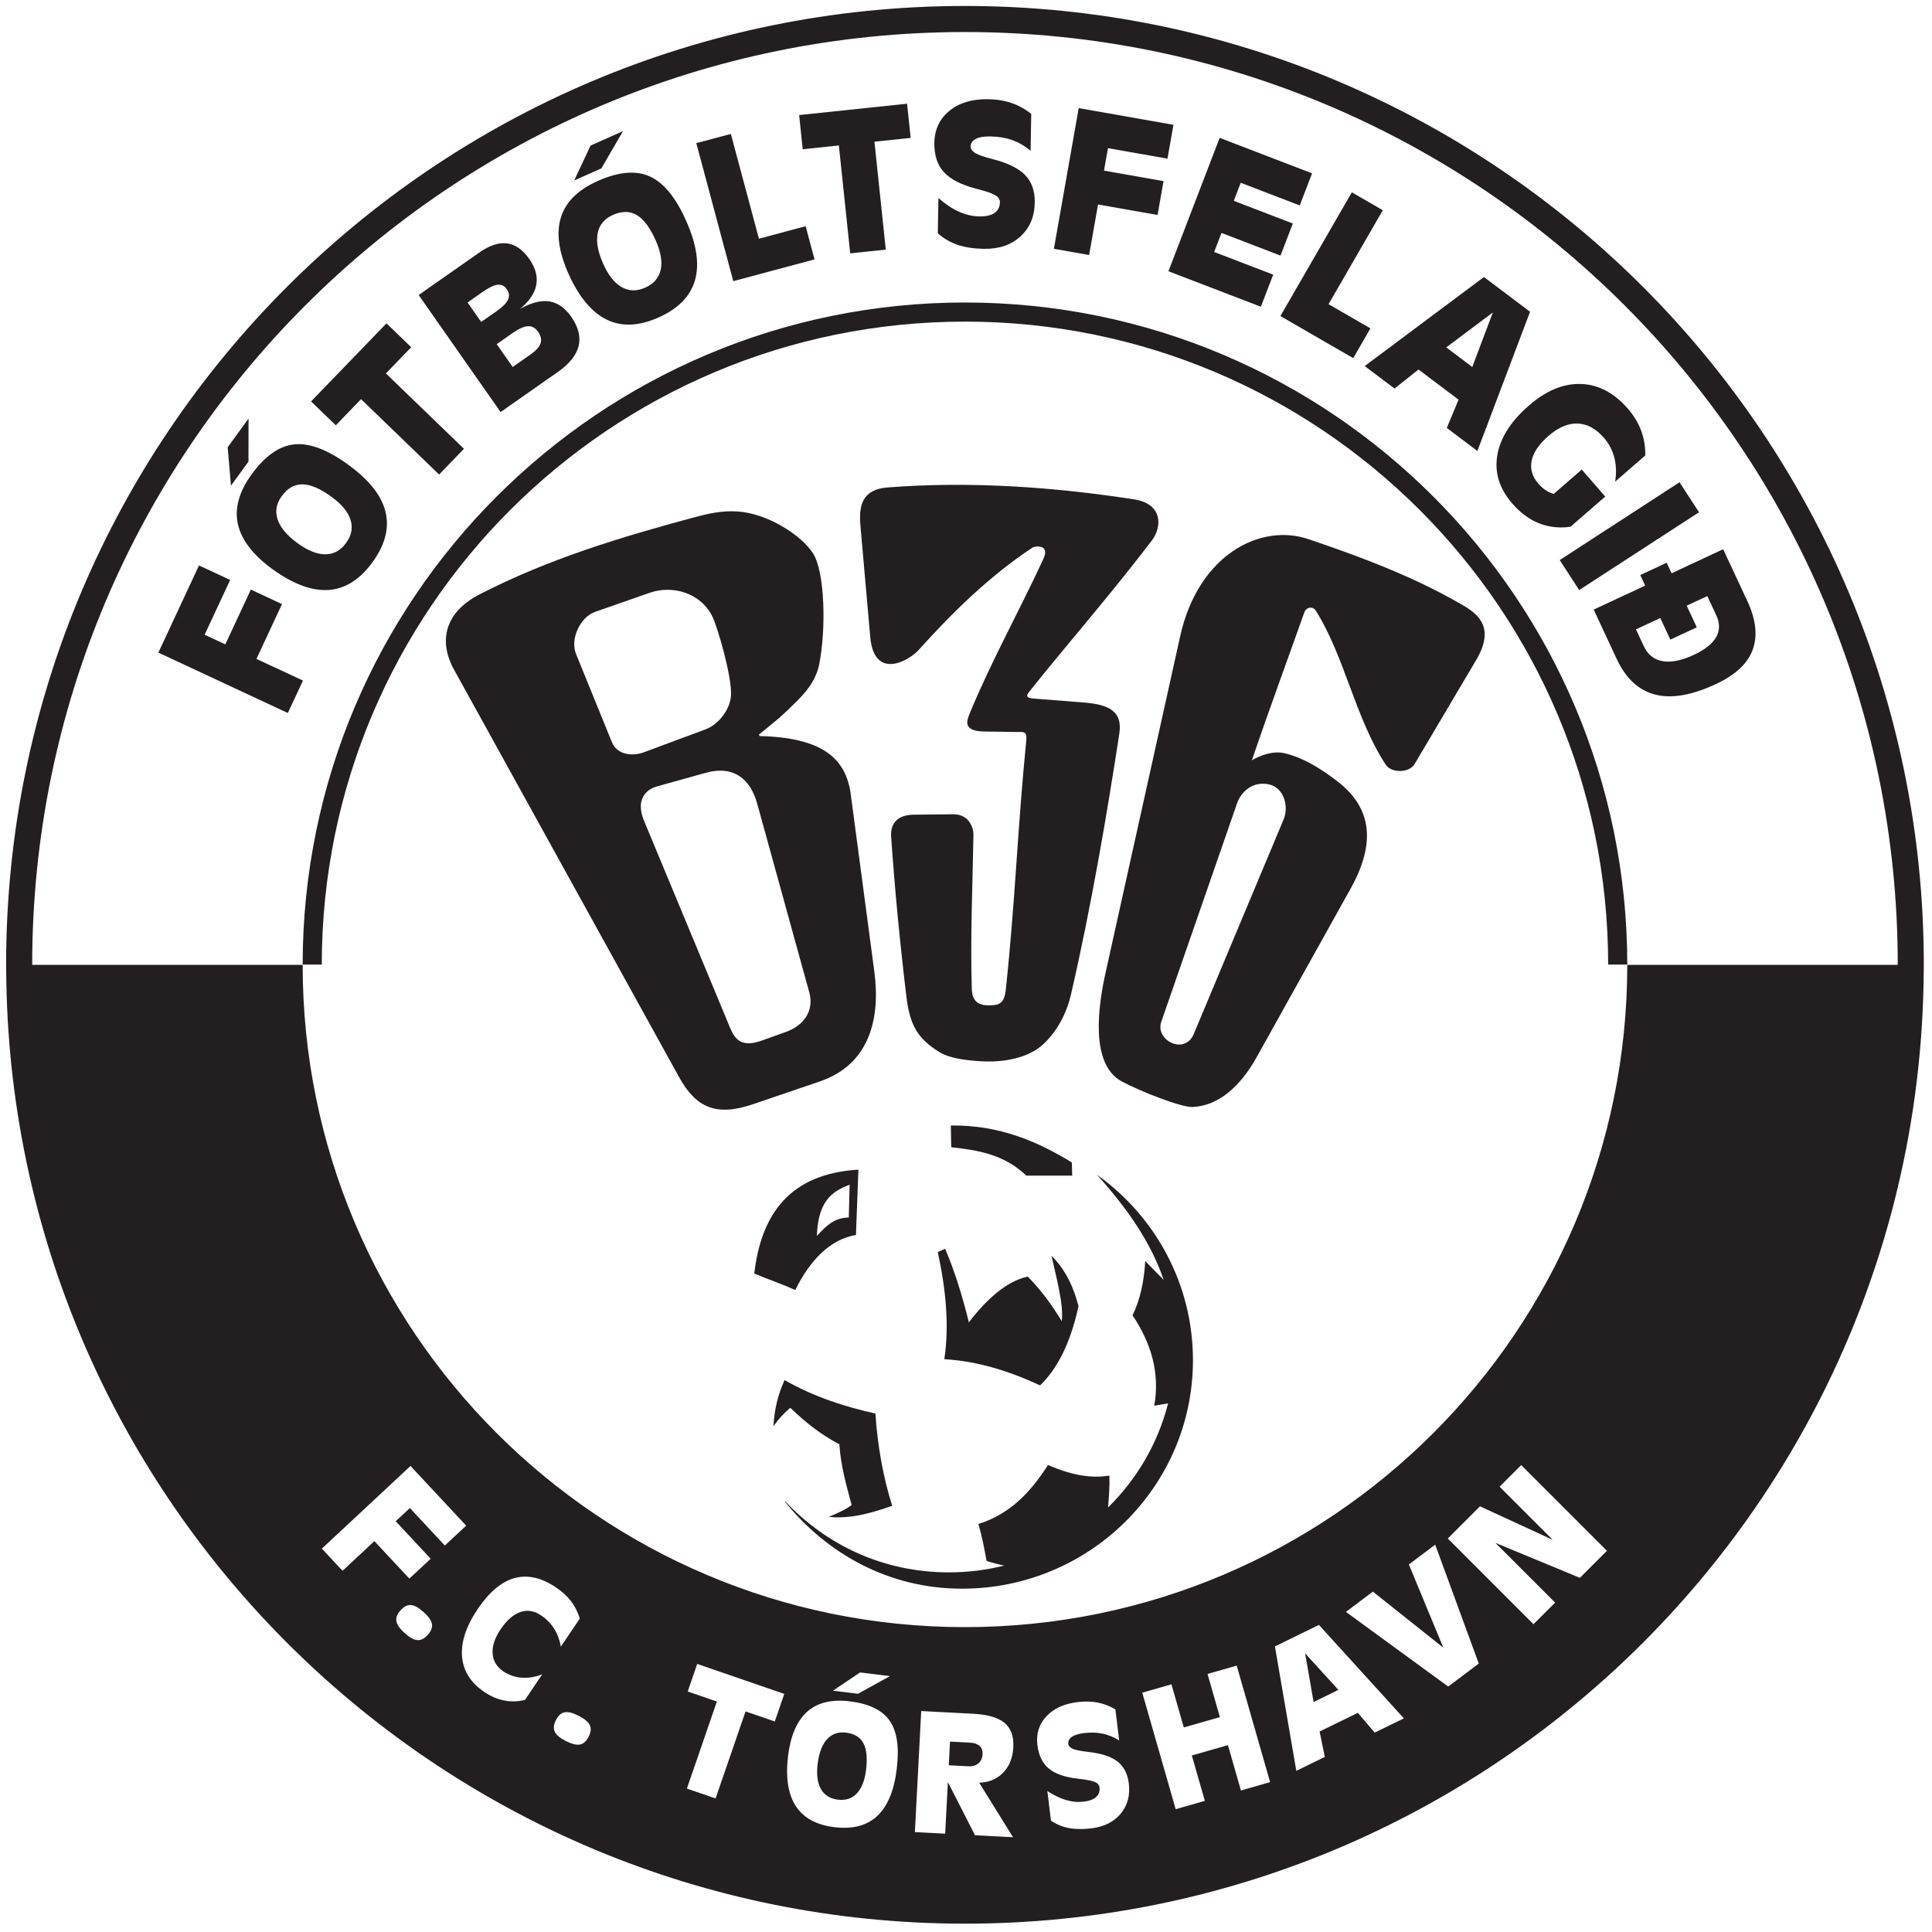
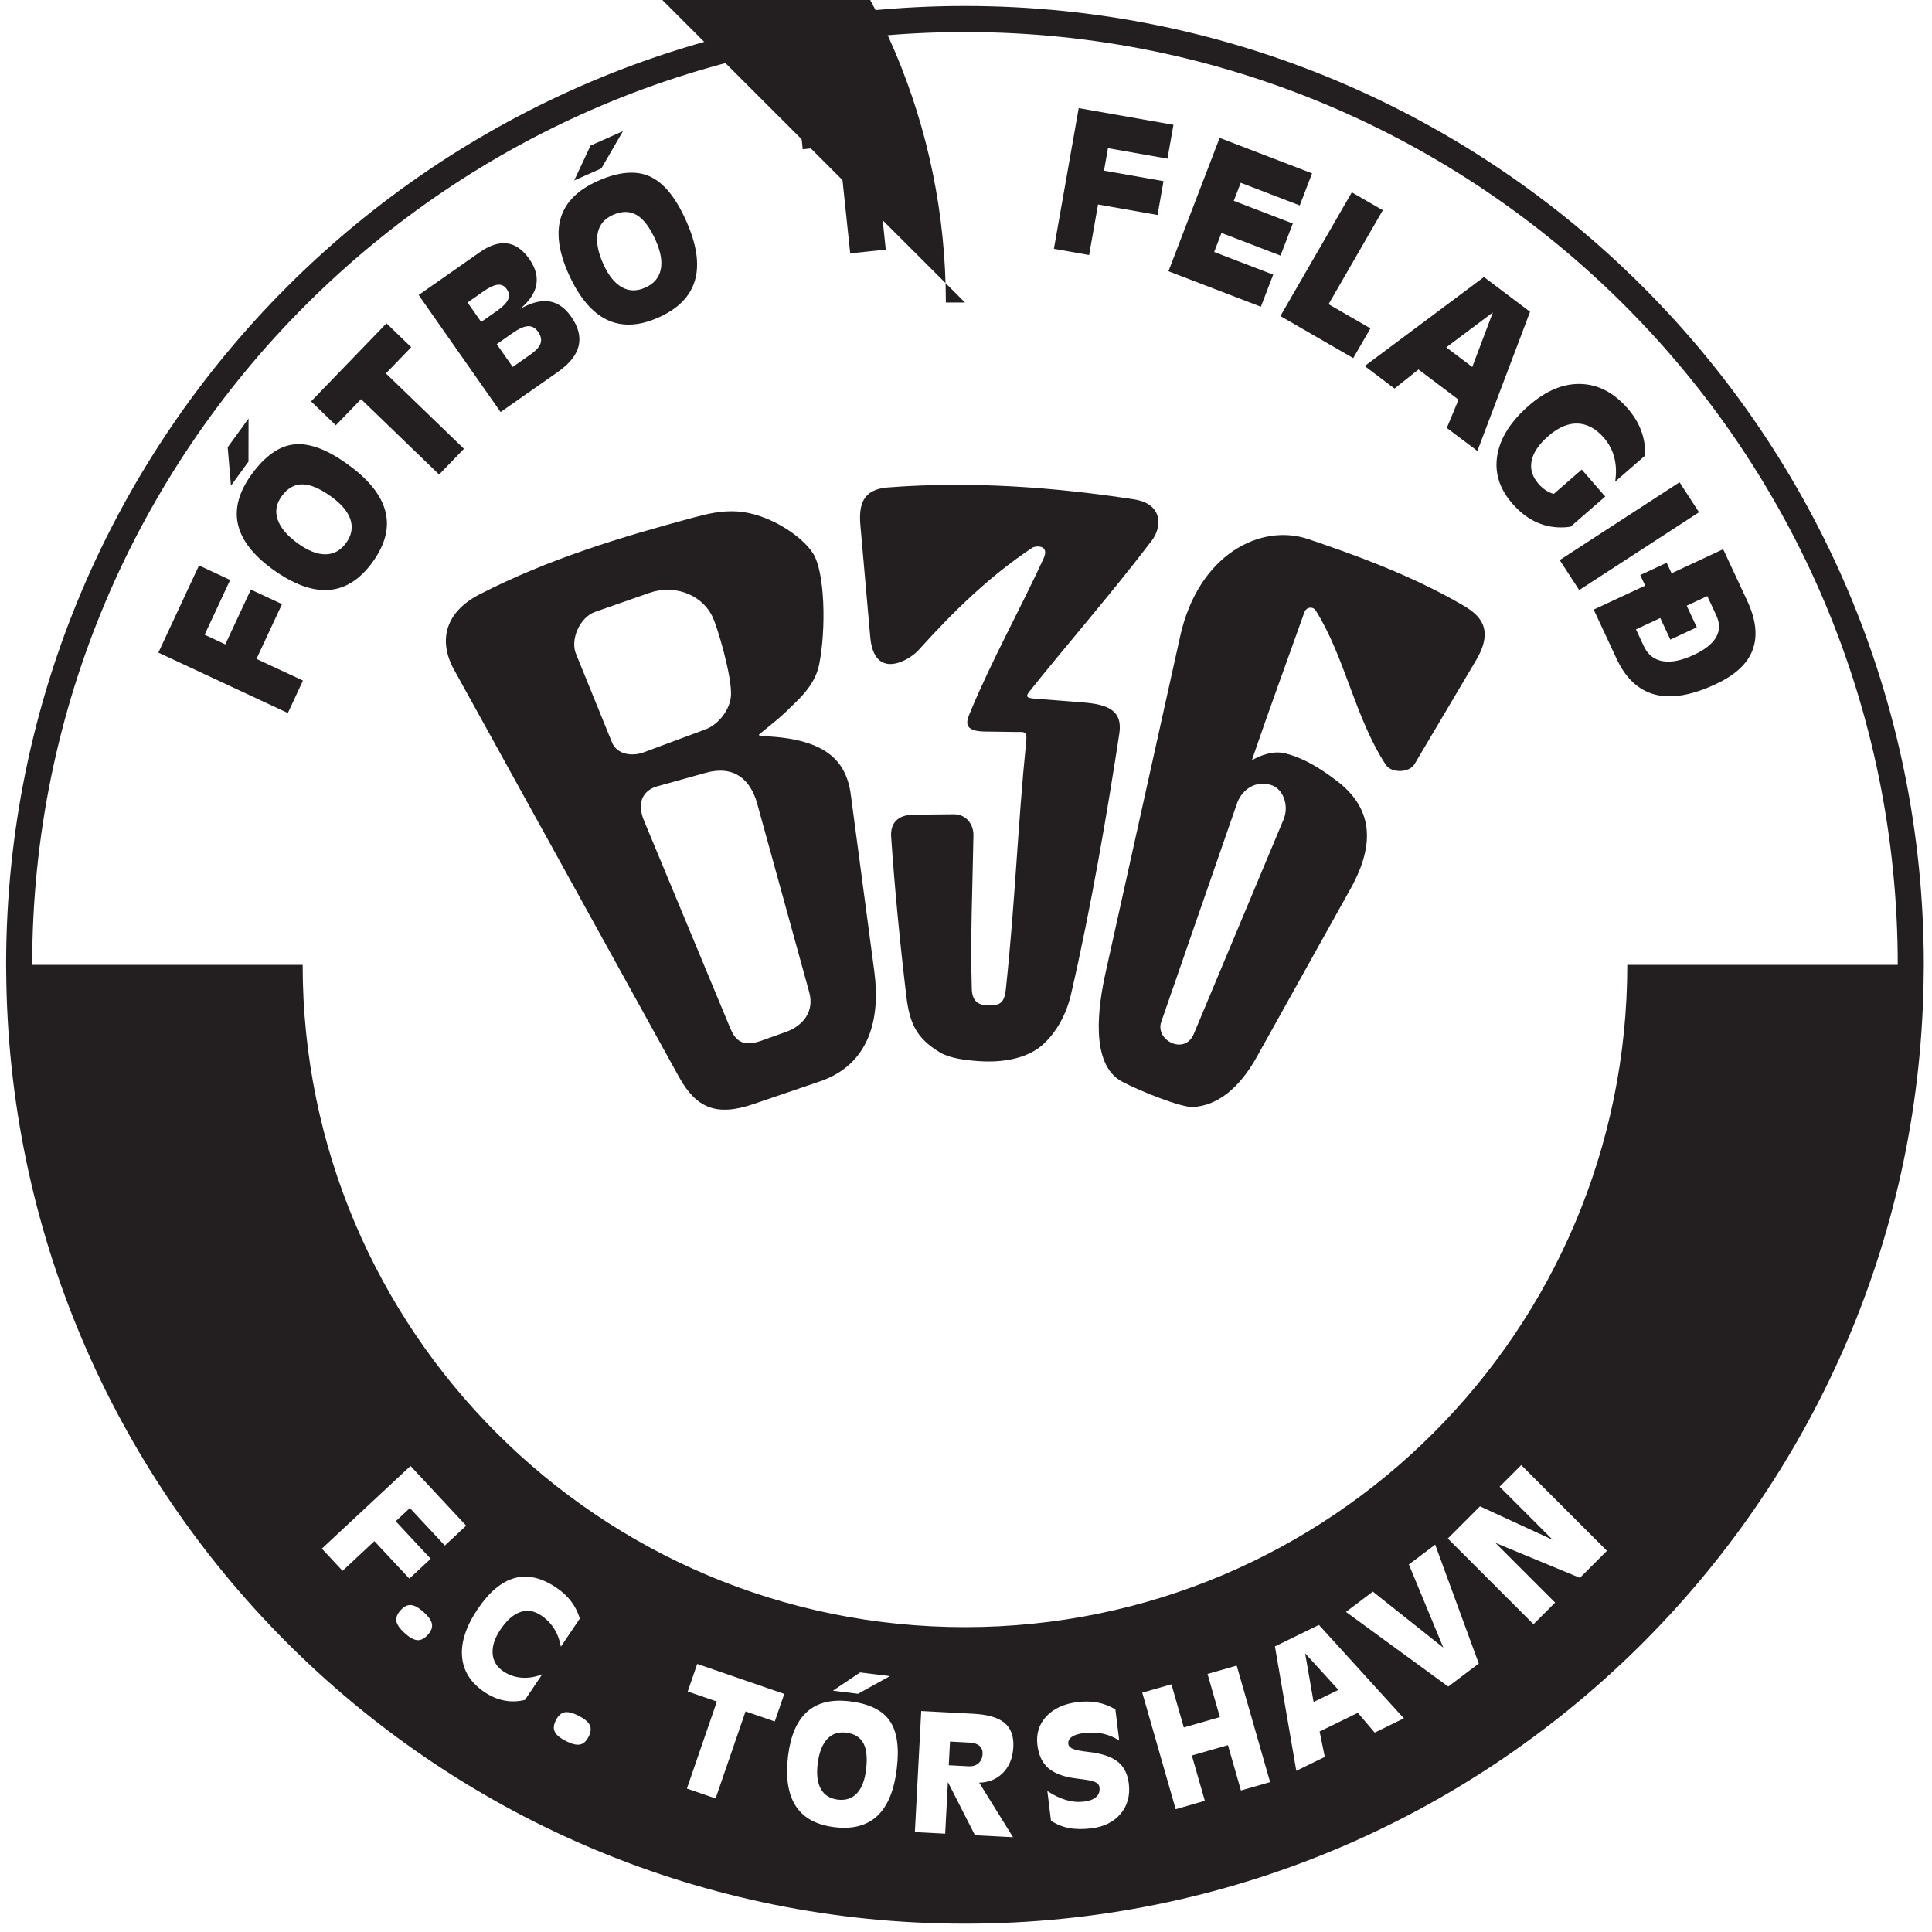
<svg xmlns="http://www.w3.org/2000/svg" xmlns:ns1="http://www.inkscape.org/namespaces/inkscape" xmlns:ns2="http://sodipodi.sourceforge.net/DTD/sodipodi-0.dtd" width="302" height="302" viewBox="0 0 302 302" id="svg2" version="1.1" ns1:version="0.91 r13725" ns2:docname="b36 torshavn.svg">
  <defs id="defs4" />
  <ns2:namedview id="base" pagecolor="#ffffff" bordercolor="#666666" borderopacity="1.0" ns1:pageopacity="0.0" ns1:pageshadow="2" ns1:zoom="0.35" ns1:cx="-106.38423" ns1:cy="371.47343" ns1:document-units="px" ns1:current-layer="layer1" showgrid="false" fit-margin-top="0" fit-margin-left="0" fit-margin-right="0" fit-margin-bottom="0" units="px" ns1:window-width="1280" ns1:window-height="744" ns1:window-x="-4" ns1:window-y="-4" ns1:window-maximized="1" />
  <g ns1:label="Layer 1" ns1:groupmode="layer" id="layer1" transform="translate(-128.527,-604.693)">
    <g id="g3461" transform="matrix(0.423,0,0,0.423,75.117,521.859)">
      <path d="m 482.857,198.032 c 195.657,0 354.33,158.673 354.33,354.33 l 0,0.024 -10e-4,0.08 0,0.03 c -10e-4,2.112 -0.041,4.215 -0.081,6.319 l -0.001,0.104 0,0.106 -10e-4,0 c -3.556,192.583 -160.815,347.668 -354.245,347.668 -193.43,0 -350.689,-155.087 -354.246,-347.668 l -5e-4,0 0,-0.106 -0.002,-0.104 c -0.039,-2.104 -0.079,-4.206 -0.082,-6.319 l 0,-0.03 -0.001,-0.08 0,-0.024 c 0,-195.657 158.673,-354.33 354.331,-354.33 z m -237.653,570.07 32.76,-30.55 0,0 20.57,22.06 0,0 -3.928,3.664 -3.953,3.685 0,0 -12.922,-13.859 0,0 -5.234,4.881 0,0 12.922,13.857 -3.929,3.665 -3.951,3.684 0,0 -12.924,-13.857 0,0 -11.765,10.971 -3.82,-4.096 -3.828,-4.105 z m 37.61,23.45 c 1.808,1.627 2.83,3.084 3.066,4.37 0.244,1.292 -0.27,2.639 -1.531,4.039 -1.268,1.408 -2.553,2.061 -3.864,1.953 -1.304,-0.101 -2.859,-0.965 -4.666,-2.592 -1.816,-1.634 -2.837,-3.091 -3.074,-4.378 -0.245,-1.292 0.27,-2.639 1.538,-4.046 1.261,-1.4 2.546,-2.054 3.857,-1.946 1.305,0.101 2.859,0.966 4.674,2.6 z m 37.439,32.459 c -2.614,0.629 -5.169,0.71 -7.67,0.212 -2.499,-0.483 -4.935,-1.525 -7.306,-3.124 -5.082,-3.428 -7.845,-7.816 -8.273,-13.154 -0.427,-5.337 1.52,-11.202 5.83,-17.588 4.251,-6.27 8.791,-10.06 13.611,-11.377 4.821,-1.317 9.945,-0.145 15.366,3.511 2.239,1.511 4.067,3.201 5.485,5.059 1.407,1.85 2.491,3.989 3.239,6.391 l -7.006,10.388 c -0.446,-2.513 -1.285,-4.727 -2.507,-6.657 -1.221,-1.931 -2.826,-3.565 -4.809,-4.902 -2.554,-1.722 -5.117,-2.129 -7.697,-1.225 -2.581,0.904 -5.021,3.058 -7.316,6.463 -2.114,3.132 -3.078,6.076 -2.894,8.833 0.185,2.757 1.502,4.957 3.958,6.611 2.031,1.371 4.295,2.152 6.787,2.342 2.498,0.183 5.024,-0.23 7.59,-1.252 l -6.388,9.469 z m 19.863,5.875 c 2.167,1.105 3.531,2.246 4.093,3.427 0.57,1.186 0.421,2.62 -0.434,4.299 -0.86,1.686 -1.933,2.65 -3.226,2.886 -1.286,0.24 -3.013,-0.192 -5.18,-1.297 -2.176,-1.108 -3.54,-2.251 -4.101,-3.431 -0.57,-1.187 -0.421,-2.621 0.439,-4.308 0.855,-1.678 1.927,-2.642 3.223,-2.877 1.285,-0.24 3.011,0.192 5.188,1.301 z m 39.983,26.882 11.075,-32.165 0,0 -10.773,-3.709 0,0 1.75,-5.079 1.759,-5.109 0,0 32.175,11.08 0,0 -1.749,5.08 -1.759,5.109 0,0 -10.801,-3.719 0,0 -11.075,32.165 0,0 -5.296,-1.824 -5.306,-1.828 z m 54.515,14.268 c -6.688,-0.821 -11.457,-3.435 -14.304,-7.832 -2.841,-4.406 -3.779,-10.597 -2.819,-18.583 0.941,-7.507 3.306,-12.94 7.101,-16.29 3.796,-3.35 9.043,-4.614 15.73,-3.793 7.104,0.873 12.011,3.263 14.724,7.181 2.704,3.907 3.576,9.808 2.607,17.693 l -0.016,0.139 c -0.961,7.986 -3.368,13.766 -7.202,17.352 -3.842,3.575 -9.124,4.955 -15.821,4.133 z m 1.249,-10.17 c 2.899,0.355 5.242,-0.412 7.03,-2.3 1.789,-1.889 2.93,-4.802 3.413,-8.729 0.534,-4.343 0.204,-7.628 -1,-9.845 -1.196,-2.215 -3.335,-3.512 -6.402,-3.888 -2.889,-0.355 -5.229,0.462 -7.029,2.451 -1.8,1.978 -2.955,5.009 -3.456,9.085 -0.482,3.928 -0.079,7.03 1.199,9.296 1.279,2.266 3.357,3.575 6.246,3.93 z m -1.794,-40.269 10.036,-6.741 11.04,1.356 -11.807,6.522 -9.269,-1.138 z m 30.276,52.253 2.345,-44.732 0,0 5.594,0.293 0,0 13.676,0.717 c 5.325,0.279 9.169,1.409 11.53,3.379 2.361,1.981 3.442,4.962 3.235,8.943 -0.216,4.121 -1.585,7.383 -4.106,9.786 -2.28,2.166 -5.114,3.285 -8.51,3.357 l 0,0 12.508,20.158 0,0 -7.036,-0.369 -7.029,-0.368 0,0 -9.926,-19.494 0,0 -0.091,-0.005 0,0 -0.991,18.922 0,0 -5.594,-0.293 -5.604,-0.294 z m 12.523,-24.695 0,0 7.345,0.385 c 1.475,0.078 2.681,-0.289 3.623,-1.107 0.941,-0.819 1.45,-1.95 1.525,-3.394 0.068,-1.284 -0.299,-2.292 -1.109,-3.022 -0.81,-0.731 -2.006,-1.142 -3.579,-1.226 l -7.346,-0.385 0,0 -0.459,8.75 z m 62.981,-9.169 c -1.99,-1.242 -4.041,-2.085 -6.152,-2.518 -2.112,-0.434 -4.421,-0.501 -6.904,-0.197 -1.989,0.244 -3.478,0.708 -4.457,1.4 -0.99,0.695 -1.415,1.561 -1.288,2.599 0.098,0.792 0.695,1.412 1.786,1.87 1.097,0.438 2.99,0.798 5.697,1.098 4.816,0.543 8.387,1.731 10.731,3.563 2.324,1.833 3.699,4.527 4.136,8.088 0.54,4.402 -0.459,8.12 -2.987,11.162 -2.53,3.032 -6.125,4.839 -10.804,5.414 -3.126,0.384 -5.893,0.352 -8.297,-0.096 -2.395,-0.459 -4.616,-1.361 -6.67,-2.716 l -1.347,-10.981 c 2.371,1.566 4.676,2.679 6.926,3.337 2.24,0.658 4.444,0.85 6.58,0.588 2.047,-0.252 3.574,-0.831 4.558,-1.735 0.984,-0.904 1.39,-2.089 1.21,-3.562 -0.113,-0.912 -0.718,-1.58 -1.814,-2.008 -1.069,-0.441 -3.112,-0.822 -6.138,-1.164 -4.817,-0.544 -8.415,-1.789 -10.764,-3.739 -2.348,-1.942 -3.757,-4.841 -4.23,-8.69 -0.51,-4.156 0.593,-7.686 3.297,-10.598 2.715,-2.914 6.548,-4.67 11.484,-5.276 2.711,-0.333 5.199,-0.277 7.461,0.158 2.272,0.434 4.465,1.279 6.576,2.527 l 1.409,11.476 z m 20.874,25.409 -12.348,-43.058 0,0 5.395,-1.547 5.385,-1.544 0,0 4.572,15.944 0,0 13.336,-3.824 0,0 -4.572,-15.943 0,0 5.395,-1.547 5.384,-1.544 0,0 12.348,43.058 0,0 -5.384,1.545 -5.396,1.547 0,0 -4.804,-16.757 0,0 -13.338,3.824 0,0 4.805,16.757 0,0 -5.385,1.544 -5.394,1.546 z m 44.575,-14.176 -7.9,-45.984 8.134,-3.968 8.135,-3.968 31.39,34.528 0,0 -5.402,2.635 -5.393,2.631 0,0 -6.213,-7.306 0,0 -14.139,6.895 0,0 1.914,9.403 0,0 -5.249,2.561 -5.277,2.573 z m 3.264,-43.4 3.092,17.777 0.024,0.188 0,0 9.201,-4.487 0,0 -0.119,-0.108 -12.181,-13.377 -0.018,0.008 z m 15.079,-15.34 0,0 4.976,-3.749 4.966,-3.743 0,0 26.062,20.723 -0.009,0.006 0,0 -12.744,-30.759 0,0 4.848,-3.652 4.879,-3.678 0,0 16.109,43.95 -5.645,4.253 -5.643,4.252 -37.8,-27.604 z m 77.302,-3.436 0,0 -3.99,3.99 -4.003,4.003 0,0 -31.674,-31.674 0,0 5.949,-5.949 5.947,-5.947 0,0 26.881,12.389 0,0 -19.635,-19.635 0,0 3.989,-3.99 4.003,-4.003 0,0 31.675,31.675 -4.996,4.995 -4.997,4.997 -31.224,-12.925 0,0 22.075,22.074 z m 126.612,-235.656 0,-0.024 c 0,-190.339 -154.359,-344.699 -344.697,-344.699 -190.339,0 -344.698,154.36 -344.698,344.699 l 0,0.024 99.948,0 c 0.013,135.137 109.609,244.726 244.75,244.726 135.14,0 244.738,-109.589 244.75,-244.726 l 99.948,0" style="fill:#231f20;fill-opacity:1;fill-rule:evenodd;stroke:none" id="path3350" ns1:connector-curvature="0" />
-       <path d="m 482.857,307.612 c 135.116,0 244.697,109.551 244.749,244.657 l -7.064,0 c -0.05,-131.205 -106.469,-237.594 -237.685,-237.594 -131.218,0 -237.635,106.389 -237.685,237.594 l -7.064,0 c 0.051,-135.106 109.631,-244.657 244.749,-244.657" style="fill:#231f20;fill-opacity:1;fill-rule:evenodd;stroke:none" id="path3352" ns1:connector-curvature="0" />
-       <path d="m 531.746,630.012 c 21.421,15.345 35.36,40.289 35.36,68.448 0,46.63 -38.221,84.445 -85.354,84.445 -26.996,0 -49.855,-12.865 -65.496,-32.229 l 0.111,-0.11 c 15.254,16.254 36.355,26.31 60.536,26.31 7.05,0 13.898,-0.87 20.438,-2.498 -2.257,-0.545 -4.596,-1.048 -6.509,-1.765 -0.806,-4.44 -1.614,-8.879 -3.025,-13.62 12.011,-3.725 19.576,-12.203 25.73,-21.789 9.883,4.234 16.44,4.839 22.695,3.933 0.142,3.558 -0.169,7.865 -0.504,11.76 10.624,-10.428 18.43,-23.661 22.191,-38.48 l -5.11,0.871 c 2.186,-12.465 -1.326,-23.372 -8.033,-33.406 2.856,-5.821 4.27,-12.602 4.699,-20.044 l 6.821,6.944 c -4.549,-13.193 -12.456,-25.233 -24.566,-38.748 l 0.015,-0.022 z m -119.691,92.899 c 0.466,-6.454 1.5,-11.127 4.122,-17.089 11.181,6.321 22.326,9.849 33.586,12.352 0.792,12.12 2.986,24.004 6.202,34.102 -10.59,3.789 -17.247,4.699 -23.45,4.093 3.498,-1.458 6.393,-2.772 8.473,-4.395 -2.069,-7.579 -4.086,-14.855 -4.539,-22.431 -7.253,-3.777 -12.924,-8.5 -18.154,-13.49 -2.284,1.99 -4.185,3.938 -6.241,6.857 z m 65.578,-111.181 0.151,8.047 c 9.534,1.055 19.425,2.496 27.738,10.479 5.659,0 11.318,0 16.976,0 -0.101,-1.419 -0.05,-3.442 -0.151,-4.86 -12.955,-7.929 -26.898,-13.855 -44.714,-13.666 z m -34.153,16.321 -0.909,24.135 c -9.602,1.62 -17.064,9.463 -22.425,20.341 -4.799,-2.176 -9.899,-3.896 -15.152,-6.071 2.575,-22.157 13.284,-36.896 38.486,-38.405 z m -3.248,5.55 -0.302,12.126 c -5.067,0.15 -7.893,2.524 -11.801,6.82 0.446,-14.438 7.185,-16.87 12.104,-18.946 z m 32.578,24.898 c 2.922,13.554 4.334,26.855 2.42,39.605 11.79,0.654 23.579,4.18 35.37,9.674 6.247,-5.997 11.185,-15.268 14.209,-29.325 -2.217,-8.465 -5.544,-14.164 -9.979,-18.596 1.511,7.054 4.643,18.054 3.785,24.199 -3.351,-5.601 -7.484,-11.346 -12.55,-16.486 -7.559,1.611 -15.016,8.061 -21.766,16.93 -2.018,-8.365 -5.14,-18.845 -8.768,-27.209 l -2.721,1.209" style="fill:#231f20;fill-opacity:1;fill-rule:evenodd;stroke:none" id="path3354" ns1:connector-curvature="0" />
+       <path d="m 482.857,307.612 l -7.064,0 c -0.05,-131.205 -106.469,-237.594 -237.685,-237.594 -131.218,0 -237.635,106.389 -237.685,237.594 l -7.064,0 c 0.051,-135.106 109.631,-244.657 244.749,-244.657" style="fill:#231f20;fill-opacity:1;fill-rule:evenodd;stroke:none" id="path3352" ns1:connector-curvature="0" />
      <path d="m 294.073,443.336 83.131,150.507 c 6.338,11.475 13.834,14.63 27.409,10.002 l 24.573,-8.375 c 18.453,-6.289 22.488,-23.24 20.172,-40.644 l -8.707,-65.457 c -1.809,-13.605 -10.844,-20.968 -33.696,-21.543 l -0.226,-0.565 c 6.761,-5.506 7.679,-6.072 13.785,-12.115 3.216,-3.183 7.247,-7.644 8.479,-13.838 2.609,-13.133 2.101,-34.119 -2.271,-40.979 -4.289,-6.731 -16.82,-14.816 -28.009,-15.506 -5.859,-0.361 -10.86,0.829 -15.904,2.181 -27.104,7.265 -54.015,15.429 -79.343,28.468 -12.294,6.329 -15.564,16.69 -9.393,27.863 z m 101.999,132.321 c 1.798,4.324 4.27,7.362 11.671,4.706 l 9.056,-3.249 c 6.093,-2.184 10.505,-7.402 8.505,-14.65 l -19.219,-69.638 c -2.551,-9.245 -8.797,-14.266 -19.056,-11.409 l -18.078,5.037 c -1.647,0.459 -8.696,3.04 -4.626,12.829 l 31.746,76.373 z m -56.974,-138.252 13.338,32.8 c 1.768,4.345 7.266,5.282 11.671,3.646 l 22.887,-8.504 c 4.815,-1.79 9.079,-7.329 9.396,-12.454 0.436,-7.048 -5.088,-25.777 -6.971,-29.459 -4.374,-8.539 -14.596,-11.518 -23.146,-8.529 l -20.051,7.01 c -5.706,1.995 -9.276,10.197 -7.124,15.489" style="fill:#231f20;fill-opacity:1;fill-rule:evenodd;stroke:none" id="path3356" ns1:connector-curvature="0" />
      <path d="m 444.221,390.038 3.632,41.164 c 1.423,16.128 14.238,8.864 17.861,4.84 12.379,-13.742 25.996,-27.209 42.066,-37.833 1.061,-0.703 6.56,-1.248 4.086,4.094 -9.055,19.562 -18.975,37.237 -27.087,56.742 -1.377,3.314 -2.839,7.003 5.447,7.111 l 11.502,0.154 c 2.634,0.035 4.155,-0.522 3.784,3.179 -3.201,31.828 -4.129,60.197 -7.567,92.001 -0.579,5.351 -2.501,5.764 -6.059,5.845 -3.246,0.074 -6.341,-0.812 -6.503,-5.986 -0.593,-18.959 0.291,-38.036 0.605,-56.903 0.056,-3.422 -2.178,-7.774 -7.415,-7.72 l -14.679,0.155 c -7.216,0.075 -8.556,4.599 -8.324,8.024 1.305,19.233 3.275,39.461 5.599,58.865 1.229,10.26 3.692,15.715 12.555,21.026 3.498,2.095 9.496,2.855 14.592,3.181 9.085,0.583 17.948,-1.196 23.465,-6.275 5,-4.604 8.57,-11.126 10.291,-18.575 7.459,-32.275 13.344,-66.915 17.823,-96.213 1.33,-8.7 -4.482,-10.776 -13.258,-11.502 -5.348,-0.443 -11.268,-0.886 -16.741,-1.31 -3.281,-0.253 -5.174,-0.301 -3.328,-2.621 13.371,-16.804 30.023,-35.79 45.401,-55.999 3.607,-4.741 4.25,-13.451 -6.659,-15.129 -29.675,-4.564 -60.441,-6.78 -91.106,-4.391 -9.301,0.725 -10.643,6.641 -9.986,14.075" style="fill:#231f20;fill-opacity:1;fill-rule:evenodd;stroke:none" id="path3358" ns1:connector-curvature="0" />
      <path d="m 609.785,395.063 c -17.585,-5.991 -40.678,5.576 -47.399,35.884 l -27.562,124.297 c -2.645,11.93 -5.976,33.799 6.021,40.239 6.925,3.717 21.981,9.571 26.036,9.422 9.285,-0.341 17.477,-7.143 23.764,-18.414 l 34.706,-62.248 c 9.557,-17.14 7.735,-30.055 -4.975,-39.774 -6.429,-4.914 -12.658,-8.699 -19.427,-10.29 -4.237,-0.995 -8.898,0.75 -12.079,2.604 6.255,-18.363 12.915,-36.383 19.399,-54.664 0.704,-1.985 3.149,-2.391 4.266,-0.605 10.761,17.198 14.422,39.438 25.817,56.903 2.096,3.211 8.701,3.061 10.656,-0.241 l 22.762,-38.443 c 6.856,-11.58 1.17,-16.67 -4.545,-20.035 -19.957,-11.752 -42.536,-19.559 -57.441,-24.636 z m -26.341,97.499 -28.047,80.866 c -2.365,6.817 8.666,12.484 12.025,4.461 l 33.172,-79.224 c 2.091,-4.994 0.025,-11.56 -5.008,-12.874 -6.574,-1.715 -10.867,3.094 -12.143,6.77" style="fill:#231f20;fill-opacity:1;fill-rule:evenodd;stroke:none" id="path3360" ns1:connector-curvature="0" />
      <path d="m 232.635,459.306 -47.85,-22.314 0,0 15.024,-32.219 0,0 5.739,2.676 5.771,2.691 0,0 -9.438,20.241 0,0 7.645,3.565 0,0 9.438,-20.241 5.739,2.676 5.771,2.691 0,0 -9.439,20.24 0,0 17.186,8.014 -2.79,5.984 -2.796,5.995" style="fill:#231f20;fill-opacity:1;fill-rule:nonzero;stroke:none" id="path3362" ns1:connector-curvature="0" />
      <path d="m 263.925,403.568 c -4.669,6.426 -10.09,9.849 -16.246,10.27 -6.168,0.412 -13.084,-2.159 -20.768,-7.713 -7.201,-5.26 -11.451,-10.803 -12.735,-16.63 -1.285,-5.827 0.411,-11.957 5.078,-18.383 4.958,-6.825 10.227,-10.519 15.816,-11.076 5.573,-0.554 12.155,1.919 19.73,7.423 l 0.134,0.098 c 7.685,5.554 12.268,11.338 13.773,17.34 1.49,6.004 -0.105,12.238 -4.78,18.671 z m -9.771,-7.099 c 2.024,-2.785 2.572,-5.639 1.647,-8.562 -0.926,-2.922 -3.277,-5.764 -7.05,-8.505 -4.173,-3.031 -7.747,-4.567 -10.72,-4.594 -2.966,-0.035 -5.527,1.431 -7.667,4.378 -2.017,2.775 -2.51,5.654 -1.489,8.646 1.011,2.986 3.474,5.91 7.39,8.755 3.774,2.741 7.202,4.099 10.269,4.076 3.066,-0.024 5.605,-1.417 7.62,-4.194 z m -42.538,-21.161 -1.214,-14.197 7.707,-10.607 -0.022,15.899 -6.471,8.906" style="fill:#231f20;fill-opacity:1;fill-rule:nonzero;stroke:none" id="path3364" ns1:connector-curvature="0" />
      <path d="m 288.531,371.182 -28.843,-27.854 0,0 -9.329,9.66 0,0 -4.555,-4.399 -4.581,-4.424 0,0 27.863,-28.851 0,0 4.555,4.399 4.581,4.424 0,0 -9.352,9.684 0,0 28.843,27.854 0,0 -4.586,4.75 -4.595,4.758" style="fill:#231f20;fill-opacity:1;fill-rule:nonzero;stroke:none" id="path3366" ns1:connector-curvature="0" />
      <path d="m 311.253,348.093 -30.281,-43.249 0,0 5.418,-3.795 0,0 17.082,-11.96 c 3.743,-2.621 7.144,-3.725 10.201,-3.314 3.049,0.404 5.789,2.329 8.194,5.765 2.541,3.629 3.322,7.14 2.34,10.551 -0.769,2.691 -2.684,5.322 -5.741,7.879 l 0,0 c 3.636,-2.059 6.893,-3.019 9.81,-2.868 3.498,0.204 6.519,2.119 9.045,5.728 2.667,3.811 3.591,7.425 2.772,10.824 -0.828,3.404 -3.395,6.621 -7.724,9.654 l -15.706,10.998 0,0 -5.41,3.788 z m -12.211,-40.485 5.034,7.189 0,0 5.755,-4.03 c 2.194,-1.536 3.589,-2.942 4.18,-4.23 0.586,-1.272 0.426,-2.565 -0.482,-3.864 -0.856,-1.224 -1.978,-1.758 -3.359,-1.623 -1.385,0.152 -3.179,0.993 -5.372,2.529 l -5.755,4.029 z m 10.781,15.398 5.904,8.431 0,0 6.572,-4.603 c 2.04,-1.429 3.289,-2.82 3.725,-4.144 0.445,-1.33 0.139,-2.75 -0.911,-4.253 -1.018,-1.452 -2.264,-2.144 -3.744,-2.067 -1.472,0.07 -3.346,0.895 -5.599,2.471 l -5.947,4.164" style="fill:#231f20;fill-opacity:1;fill-rule:nonzero;stroke:none" id="path3368" ns1:connector-curvature="0" />
      <path d="m 369.616,313.15 c -7.255,3.23 -13.661,3.484 -19.204,0.77 -5.548,-2.726 -10.252,-8.411 -14.13,-17.064 -3.605,-8.155 -4.515,-15.08 -2.714,-20.769 1.8,-5.689 6.335,-10.151 13.59,-13.381 7.705,-3.43 14.116,-3.995 19.234,-1.684 5.104,2.306 9.568,7.739 13.376,16.293 l 0.066,0.15 c 3.877,8.652 4.955,15.953 3.259,21.905 -1.714,5.944 -6.211,10.545 -13.477,13.78 z m -4.911,-11.034 c 3.144,-1.4 5.046,-3.598 5.707,-6.591 0.659,-2.995 0.044,-6.631 -1.853,-10.891 -2.099,-4.713 -4.425,-7.829 -6.987,-9.338 -2.551,-1.514 -5.501,-1.525 -8.829,-0.044 -3.132,1.395 -5.001,3.643 -5.614,6.744 -0.616,3.091 0.056,6.855 2.024,11.277 1.897,4.261 4.188,7.15 6.855,8.664 2.667,1.514 5.562,1.574 8.696,0.179 z m -26.259,-39.595 6.049,-12.904 11.977,-5.332 -7.969,13.759 -10.057,4.478" style="fill:#231f20;fill-opacity:1;fill-rule:nonzero;stroke:none" id="path3370" ns1:connector-curvature="0" />
-       <path d="m 397.241,299.726 0,0 -13.664,-50.998 0,0 6.389,-1.711 6.376,-1.709 0,0 10.379,38.73 0,0 17.259,-4.624 0,0 1.64,6.115 1.647,6.151 0,0 -30.026,8.045" style="fill:#231f20;fill-opacity:1;fill-rule:nonzero;stroke:none" id="path3372" ns1:connector-curvature="0" />
      <path d="m 440.448,289.448 -4.191,-39.876 0,0 -13.354,1.404 0,0 -0.662,-6.298 -0.665,-6.334 0,0 39.889,-4.192 0,0 0.661,6.299 0.666,6.331 0,0 -13.39,1.409 0,0 4.191,39.877 0,0 -6.566,0.689 -6.579,0.691" style="fill:#231f20;fill-opacity:1;fill-rule:nonzero;stroke:none" id="path3374" ns1:connector-curvature="0" />
-       <path d="m 507.113,251.551 c -2.119,-1.775 -4.375,-3.096 -6.77,-3.949 -2.393,-0.853 -5.076,-1.311 -8.025,-1.363 -2.36,-0.04 -4.175,0.256 -5.431,0.904 -1.269,0.647 -1.909,1.589 -1.93,2.822 -0.016,0.939 0.58,1.761 1.779,2.475 1.209,0.691 3.36,1.421 6.471,2.216 5.532,1.424 9.505,3.397 11.94,5.919 2.411,2.521 3.575,5.89 3.501,10.119 -0.091,5.228 -1.869,9.402 -5.319,12.539 -3.45,3.125 -7.942,4.644 -13.498,4.546 -3.712,-0.065 -6.935,-0.555 -9.668,-1.472 -2.724,-0.929 -5.165,-2.345 -7.34,-4.265 l 0.228,-13.039 c 2.51,2.219 5.019,3.895 7.536,5.032 2.507,1.136 5.048,1.721 7.584,1.765 2.433,0.043 4.308,-0.383 5.604,-1.276 1.296,-0.894 1.966,-2.21 1.996,-3.96 0.019,-1.081 -0.578,-1.961 -1.788,-2.64 -1.174,-0.69 -3.499,-1.471 -6.973,-2.366 -5.532,-1.425 -9.527,-3.469 -11.949,-6.13 -2.421,-2.651 -3.591,-6.268 -3.513,-10.836 0.087,-4.934 1.952,-8.873 5.588,-11.829 3.647,-2.956 8.408,-4.378 14.27,-4.275 3.217,0.056 6.111,0.53 8.681,1.409 2.583,0.88 5.001,2.226 7.263,4.027 l -0.239,13.626" style="fill:#231f20;fill-opacity:1;fill-rule:nonzero;stroke:none" id="path3376" ns1:connector-curvature="0" />
      <path d="m 515.721,287.771 9.168,-51.995 0,0 35.01,6.173 0,0 -1.1,6.235 -1.106,6.271 0,0 -21.992,-3.877 0,0 -1.466,8.307 0,0 21.995,3.877 -1.1,6.236 -1.105,6.271 0,0 -21.994,-3.879 0,0 -3.294,18.674 -6.503,-1.146 -6.513,-1.147" style="fill:#231f20;fill-opacity:1;fill-rule:nonzero;stroke:none" id="path3378" ns1:connector-curvature="0" />
      <path d="m 558.052,296.063 0,0 18.921,-49.291 0,0 34.154,13.11 0,0 -2.27,5.914 -2.281,5.944 0,0 -21.815,-8.374 0,0 -2.564,6.679 0,0 21.814,8.374 -2.269,5.912 -2.281,5.944 0,0 -21.815,-8.374 0,0 -2.703,7.043 0,0 21.814,8.373 0,0 -2.269,5.912 -2.283,5.945 0,0 -34.154,-13.11" style="fill:#231f20;fill-opacity:1;fill-rule:nonzero;stroke:none" id="path3380" ns1:connector-curvature="0" />
      <path d="m 599.418,312.626 0,0 26.398,-45.724 0,0 5.729,3.308 5.719,3.3 0,0 -20.049,34.726 0,0 15.475,8.934 0,0 -3.166,5.484 -3.184,5.515 0,0 -26.921,-15.543" style="fill:#231f20;fill-opacity:1;fill-rule:nonzero;stroke:none" id="path3382" ns1:connector-curvature="0" />
      <path d="m 630.576,331.101 44.064,-32.903 8.52,6.419 8.519,6.42 -19.462,51.441 0,0 -5.659,-4.264 -5.647,-4.255 0,0 4.346,-10.435 0,0 -14.805,-11.156 0,0 -8.851,7.04 0,0 -5.497,-4.144 -5.526,-4.164 z m 47.324,-19.796 -17.015,12.76 -0.182,0.126 0,0 9.635,7.261 0,0 0.05,-0.182 7.532,-19.951 -0.02,-0.014" style="fill:#231f20;fill-opacity:1;fill-rule:nonzero;stroke:none" id="path3384" ns1:connector-curvature="0" />
      <path d="m 685.096,381.868 c -4.77,-5.487 -6.611,-11.438 -5.514,-17.84 1.089,-6.41 4.99,-12.526 11.71,-18.369 6.339,-5.51 12.738,-8.16 19.185,-7.942 6.455,0.21 12.223,3.245 17.309,9.096 2.212,2.545 3.856,5.241 4.924,8.081 1.067,2.839 1.593,5.915 1.551,9.235 l -11.144,9.689 c 0.509,-3.121 0.414,-6.059 -0.282,-8.831 -0.706,-2.764 -1.976,-5.209 -3.833,-7.346 -2.967,-3.414 -6.218,-5.181 -9.748,-5.303 -3.531,-0.122 -7.119,1.409 -10.771,4.584 -3.521,3.061 -5.591,6.105 -6.219,9.143 -0.629,3.038 0.212,5.886 2.533,8.555 1.72,1.944 3.6,3.174 5.644,3.716 l 0,0 10.348,-8.994 8.671,9.974 -12.83,11.154 0,0 c -1.204,0.19 -2.425,0.271 -3.666,0.259 -6.816,-0.051 -12.773,-2.999 -17.844,-8.832 l -0.024,-0.028" style="fill:#231f20;fill-opacity:1;fill-rule:nonzero;stroke:none" id="path3386" ns1:connector-curvature="0" />
      <path d="m 702.638,402.793 44.278,-28.755 0,0 3.603,5.548 3.596,5.537 0,0 -44.279,28.755 0,0 -3.596,-5.537 -3.601,-5.548" style="fill:#231f20;fill-opacity:1;fill-rule:nonzero;stroke:none" id="path3388" ns1:connector-curvature="0" />
      <path d="m 715.191,421.096 0,0 19.027,-8.873 0,0 -1.817,-3.896 9.764,-4.554 1.817,3.897 0,0 19.059,-8.887 0,0 2.79,5.984 0,0 6.128,13.14 c 3.237,6.942 3.886,12.977 1.954,18.117 -1.894,5.056 -6.375,9.234 -13.445,12.53 l -0.129,0.06 c -8.849,4.152 -16.321,5.446 -22.427,3.886 -6.106,-1.56 -10.854,-5.957 -14.24,-13.219 l -5.689,-12.201 0,0 -2.791,-5.985 z m 41.989,-4.996 0,0 -7.612,3.549 0,0 3.724,7.986 -9.764,4.554 -3.724,-7.986 0,0 -8.988,4.191 0,0 2.895,6.206 c 1.465,3.141 3.78,4.991 6.955,5.546 3.176,0.555 7.019,-0.212 11.533,-2.317 4.099,-1.911 6.844,-4.086 8.251,-6.544 1.396,-2.454 1.417,-5.134 0.062,-8.04 l -3.333,-7.145" style="fill:#231f20;fill-opacity:1;fill-rule:nonzero;stroke:none" id="path3390" ns1:connector-curvature="0" />
    </g>
  </g>
</svg>